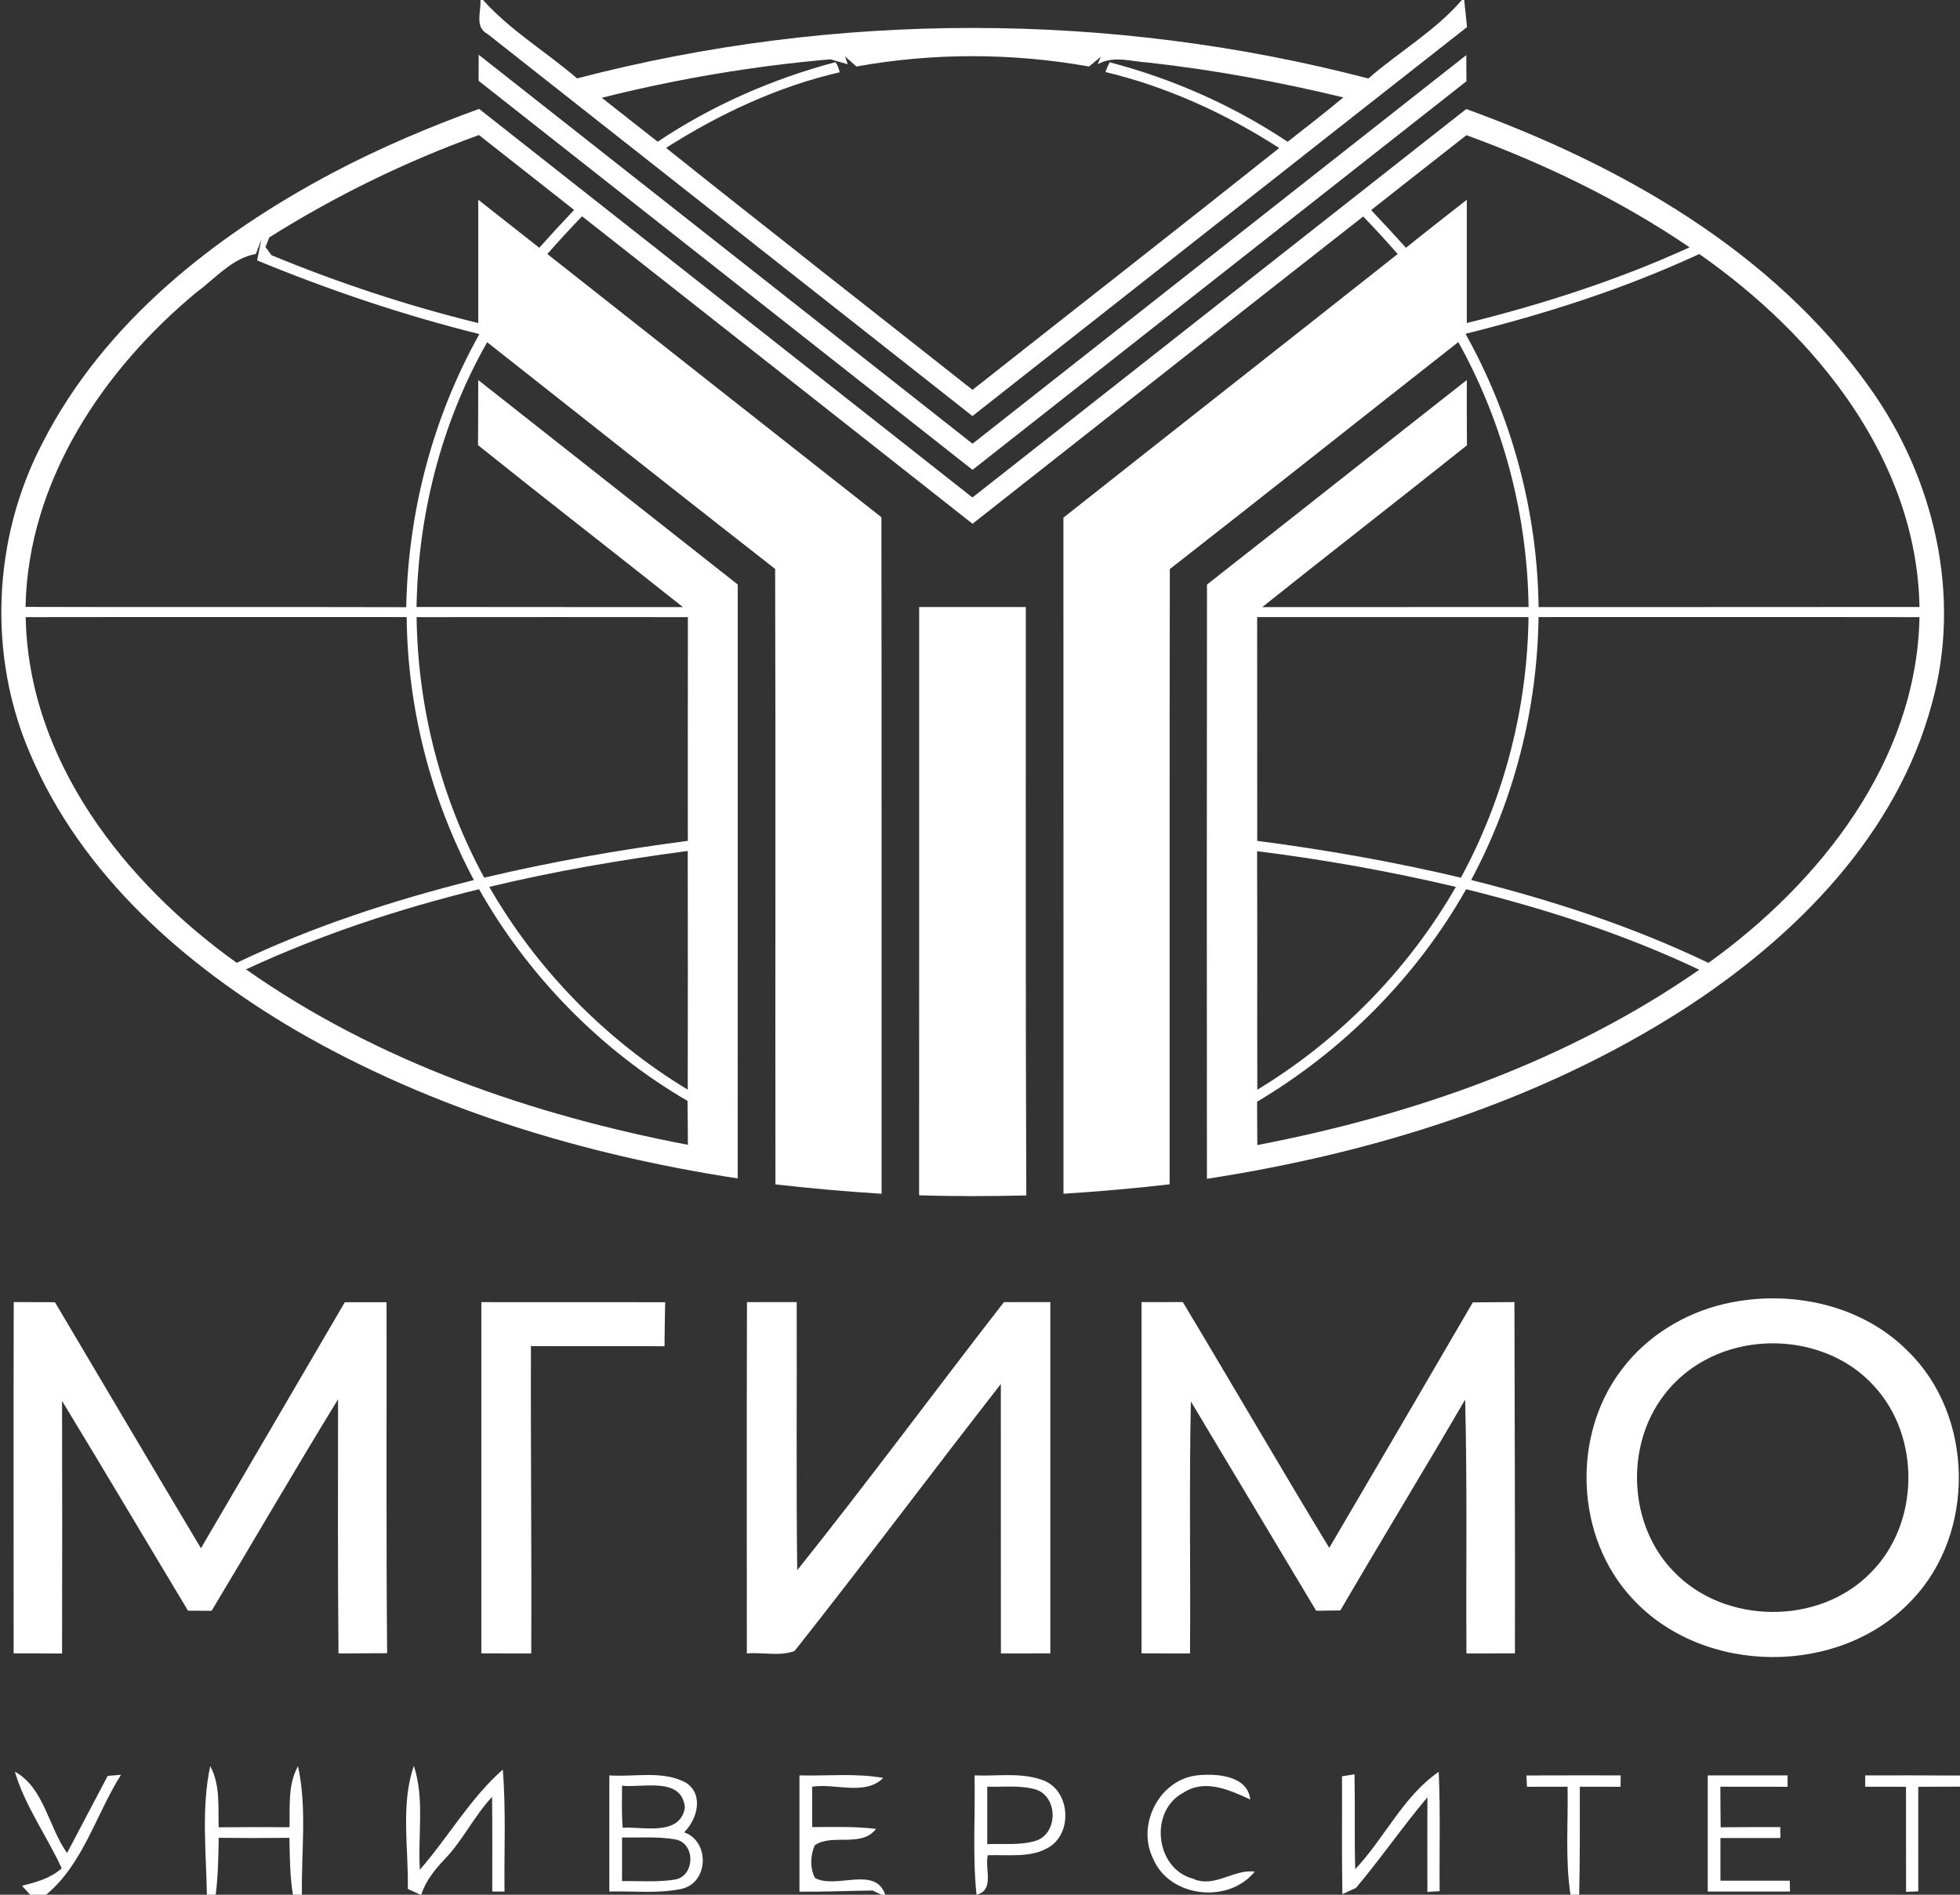
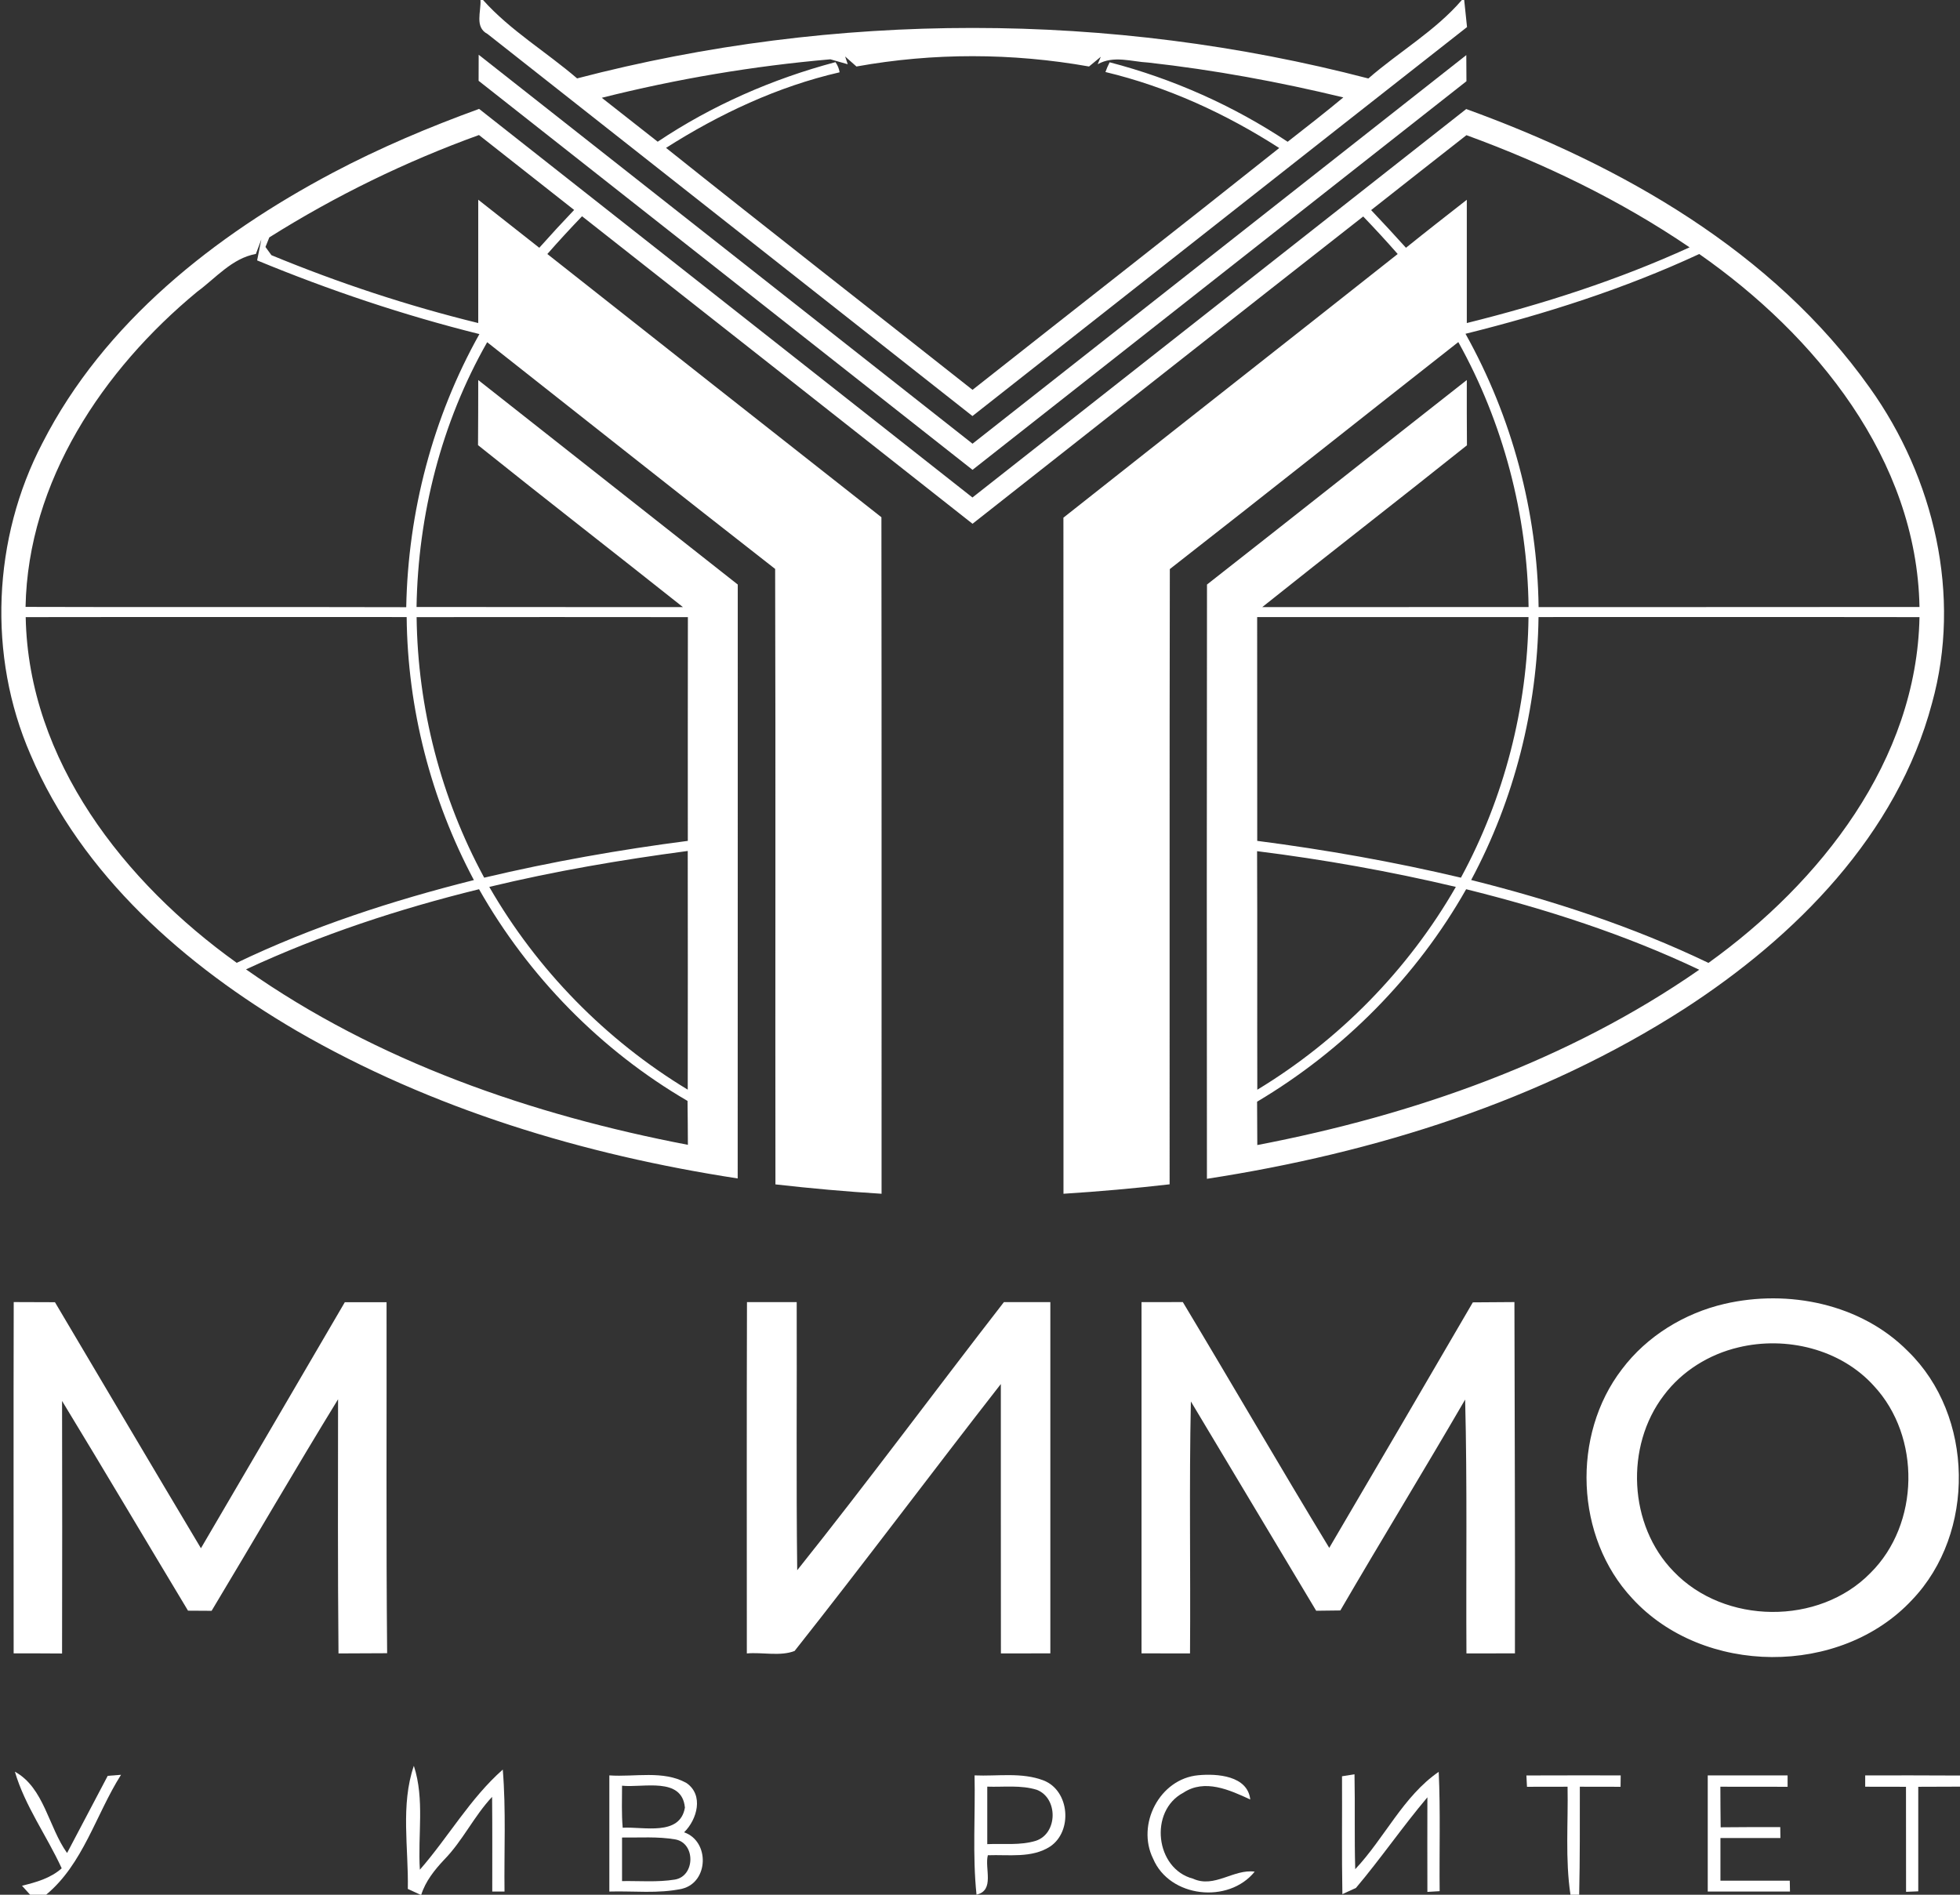
<svg xmlns="http://www.w3.org/2000/svg" width="270pt" height="261pt" viewBox="0 0 270 261">
  <rect x="0" y="0" width="270" height="261" fill="#333333" stroke="none" />
  <g id="#ffffffff">
    <path fill="#ffffff" opacity="1.00" d=" M 66.19 0.00 L 66.54 0.00 C 70.30 4.20 75.23 7.13 79.50 10.80 C 115.03 1.52 152.96 1.54 188.50 10.81 C 192.72 7.13 197.71 4.27 201.38 0.00 L 201.70 0.00 C 201.83 1.24 201.96 2.48 202.09 3.73 C 179.36 21.56 156.68 39.46 133.96 57.31 C 111.70 39.76 89.42 22.23 67.16 4.68 C 65.36 3.75 66.28 1.63 66.19 0.00 M 82.90 13.47 C 85.46 15.49 88.03 17.51 90.60 19.52 C 98.07 14.52 106.40 10.87 115.09 8.56 C 115.39 8.98 115.58 9.45 115.66 9.96 C 107.13 11.92 99.11 15.69 91.75 20.37 C 105.76 31.56 119.90 42.58 133.97 53.70 C 148.04 42.59 162.19 31.56 176.22 20.39 C 168.87 15.66 160.81 11.96 152.28 9.92 C 152.44 9.46 152.64 9.01 152.86 8.58 C 161.57 10.85 169.89 14.55 177.38 19.53 C 179.95 17.52 182.54 15.51 185.05 13.42 C 176.21 11.28 167.24 9.63 158.20 8.62 C 155.87 8.50 153.42 7.60 151.21 8.85 L 151.64 7.82 C 151.23 8.16 150.42 8.83 150.02 9.16 C 139.42 7.28 128.58 7.25 117.98 9.16 C 117.59 8.82 116.81 8.13 116.42 7.78 L 116.78 8.85 L 114.39 8.17 C 103.78 9.09 93.23 10.87 82.90 13.47 Z" />
    <path fill="#ffffff" opacity="1.00" d=" M 65.94 7.54 C 88.62 25.39 111.29 43.26 133.97 61.12 C 156.64 43.27 179.32 25.43 201.99 7.59 C 202.00 8.49 202.00 10.29 202.01 11.19 C 179.33 29.04 156.65 46.88 133.97 64.72 C 111.29 46.87 88.61 29.00 65.93 11.13 C 65.94 10.23 65.94 8.44 65.94 7.54 Z" />
    <path fill="#ffffff" opacity="1.00" d=" M 45.80 23.82 C 52.30 20.38 59.09 17.51 66.00 15.00 C 88.66 32.84 111.31 50.69 133.96 68.53 C 156.64 50.70 179.31 32.85 201.98 15.02 C 223.30 22.75 244.23 34.60 257.58 53.43 C 266.43 65.81 270.27 82.04 266.14 96.88 C 261.33 114.97 247.36 129.04 232.03 138.96 C 212.26 151.67 189.37 158.82 166.26 162.38 C 166.24 135.10 166.23 107.81 166.27 80.52 C 178.22 71.16 190.12 61.72 202.06 52.35 C 202.06 55.35 202.05 58.34 202.08 61.34 C 192.72 68.82 183.24 76.15 173.88 83.63 C 186.11 83.61 198.34 83.64 210.57 83.62 C 210.40 70.89 207.08 58.24 200.89 47.12 C 187.63 57.53 174.44 68.02 161.15 78.39 C 161.09 106.64 161.14 134.89 161.12 163.14 C 156.26 163.70 151.38 164.13 146.50 164.44 C 146.49 133.40 146.51 102.35 146.49 71.31 C 161.82 59.18 177.21 47.12 192.54 34.99 C 191.00 33.23 189.41 31.51 187.79 29.82 C 169.82 43.89 151.91 58.04 133.97 72.15 C 116.04 58.03 98.13 43.89 80.18 29.79 C 78.55 31.49 76.95 33.22 75.40 34.99 C 90.73 47.09 106.07 59.18 121.42 71.25 C 121.46 102.31 121.43 133.38 121.44 164.44 C 116.55 164.14 111.68 163.70 106.82 163.15 C 106.78 134.89 106.86 106.63 106.78 78.37 C 93.51 68.02 80.33 57.55 67.11 47.14 C 60.80 58.21 57.59 70.91 57.38 83.61 C 69.61 83.64 81.84 83.61 94.08 83.63 C 84.69 76.17 75.21 68.82 65.85 61.32 C 65.88 58.33 65.87 55.34 65.88 52.35 C 77.80 61.74 89.71 71.13 101.63 80.52 C 101.62 107.79 101.64 135.06 101.62 162.33 C 80.42 159.08 59.47 152.77 40.84 141.98 C 25.52 133.01 11.28 120.58 4.20 103.94 C -1.73 90.32 -1.02 74.16 5.85 61.02 C 14.33 44.41 29.60 32.41 45.80 23.82 M 37.10 32.70 C 36.97 33.03 36.71 33.69 36.57 34.02 C 36.78 34.30 37.18 34.87 37.39 35.15 C 46.64 38.97 56.16 42.12 65.88 44.50 C 65.88 38.84 65.87 33.18 65.88 27.51 C 68.69 29.71 71.49 31.92 74.29 34.13 C 75.86 32.37 77.46 30.63 79.09 28.92 C 74.72 25.48 70.36 22.04 65.98 18.60 C 55.89 22.25 46.19 26.98 37.10 32.70 M 188.88 28.94 C 190.50 30.65 192.10 32.38 193.68 34.13 C 196.45 31.90 199.26 29.71 202.06 27.52 C 202.07 33.18 202.06 38.84 202.06 44.50 C 212.56 41.89 222.90 38.57 232.75 34.07 C 223.23 27.60 212.80 22.56 202.01 18.62 C 197.62 22.05 193.25 25.50 188.88 28.94 M 35.25 34.98 C 31.97 35.57 29.73 38.30 27.16 40.19 C 14.19 50.90 3.85 66.30 3.52 83.60 C 21.00 83.66 38.48 83.59 55.96 83.64 C 56.21 70.51 59.62 57.48 66.04 46.02 C 55.59 43.42 45.37 39.98 35.42 35.87 C 35.56 35.15 35.85 33.70 36.00 32.98 C 35.81 33.48 35.44 34.48 35.25 34.98 M 201.88 45.98 C 208.29 57.45 211.78 70.49 211.95 83.63 C 229.44 83.61 246.93 83.64 264.42 83.61 C 264.04 63.26 250.08 46.16 234.08 34.99 C 223.77 39.78 212.90 43.24 201.88 45.98 M 3.54 85.01 C 3.91 104.77 17.16 121.57 32.61 132.63 C 43.03 127.63 54.08 124.04 65.28 121.23 C 59.36 110.11 56.14 97.60 56.02 85.00 C 38.52 85.01 21.03 84.98 3.54 85.01 M 57.39 85.01 C 57.54 97.50 60.74 109.92 66.70 120.90 C 75.95 118.71 85.32 117.05 94.75 115.83 C 94.75 105.56 94.74 95.28 94.76 85.01 C 82.30 84.99 69.84 85.00 57.39 85.01 M 173.18 85.00 C 173.19 95.28 173.19 105.56 173.19 115.83 C 182.62 117.05 191.99 118.71 201.25 120.90 C 207.21 109.91 210.41 97.49 210.56 85.00 C 198.10 85.01 185.64 84.99 173.18 85.00 M 211.94 85.00 C 211.78 97.59 208.61 110.12 202.66 121.22 C 213.87 124.03 224.92 127.63 235.35 132.64 C 250.78 121.55 264.04 104.77 264.42 85.01 C 246.92 84.98 229.43 85.01 211.94 85.00 M 67.40 122.17 C 73.97 133.59 83.46 143.28 94.74 150.10 C 94.75 139.14 94.76 128.18 94.74 117.22 C 85.55 118.44 76.41 120.00 67.40 122.17 M 173.17 117.25 C 173.22 128.20 173.17 139.15 173.20 150.11 C 184.48 143.28 193.98 133.60 200.55 122.17 C 191.52 120.03 182.37 118.40 173.17 117.25 M 33.89 133.53 C 51.93 146.23 73.23 153.57 94.76 157.70 C 94.75 155.68 94.74 153.67 94.71 151.65 C 82.78 144.70 72.80 134.50 65.99 122.49 C 54.99 125.19 44.17 128.75 33.89 133.53 M 173.17 151.76 C 173.18 153.74 173.19 155.73 173.20 157.73 C 194.74 153.60 215.97 146.17 234.08 133.58 C 223.82 128.71 212.97 125.22 201.97 122.49 C 195.14 134.55 185.08 144.69 173.17 151.76 Z" />
-     <path fill="#ffffff" opacity="1.00" d=" M 126.62 83.62 C 131.52 83.62 136.42 83.62 141.31 83.62 C 141.33 110.64 141.26 137.65 141.38 164.67 C 136.46 164.79 131.53 164.81 126.61 164.65 C 126.64 137.64 126.61 110.63 126.62 83.62 Z" />
    <path fill="#ffffff" opacity="1.00" d=" M 1.89 179.36 C 3.78 179.37 5.68 179.37 7.57 179.38 C 14.27 190.68 20.94 201.99 27.68 213.27 C 34.29 201.97 40.91 190.68 47.50 179.38 C 49.42 179.37 51.33 179.37 53.25 179.38 C 53.28 195.50 53.18 211.62 53.33 227.73 C 51.10 227.75 48.86 227.75 46.63 227.76 C 46.52 216.09 46.56 204.42 46.57 192.75 C 40.65 202.40 34.98 212.19 29.15 221.89 C 28.34 221.88 26.71 221.88 25.90 221.87 C 20.11 212.25 14.39 202.58 8.55 192.98 C 8.57 204.58 8.58 216.17 8.55 227.77 C 6.32 227.75 4.10 227.75 1.88 227.75 C 1.88 211.62 1.85 195.49 1.89 179.36 Z" />
-     <path fill="#ffffff" opacity="1.00" d=" M 66.31 179.37 C 74.75 179.38 83.19 179.36 91.63 179.38 C 91.58 181.40 91.56 183.42 91.54 185.44 C 85.41 185.43 79.27 185.45 73.14 185.43 C 73.09 199.54 73.25 213.65 73.18 227.76 C 70.89 227.75 68.60 227.75 66.31 227.75 C 66.31 211.62 66.31 195.50 66.31 179.37 Z" />
    <path fill="#ffffff" opacity="1.00" d=" M 102.90 179.37 C 105.18 179.37 107.47 179.37 109.75 179.37 C 109.79 191.68 109.67 203.99 109.82 216.30 C 119.52 204.16 128.76 191.65 138.29 179.37 C 140.42 179.37 142.56 179.37 144.69 179.37 C 144.69 195.50 144.69 211.62 144.69 227.75 C 142.42 227.75 140.15 227.75 137.88 227.76 C 137.86 215.39 137.88 203.02 137.87 190.65 C 128.34 202.86 119.07 215.28 109.46 227.42 C 107.48 228.19 105.03 227.57 102.88 227.76 C 102.88 211.63 102.85 195.50 102.90 179.37 Z" />
-     <path fill="#ffffff" opacity="1.00" d=" M 157.25 179.37 C 159.14 179.37 161.04 179.37 162.94 179.36 C 169.71 190.63 176.29 201.99 183.11 213.22 C 189.72 201.96 196.32 190.69 202.89 179.40 C 204.80 179.38 206.71 179.37 208.62 179.36 C 208.65 195.49 208.72 211.62 208.69 227.75 C 206.46 227.75 204.23 227.75 202.01 227.76 C 201.94 216.10 202.13 204.44 201.83 192.79 C 196.18 202.52 190.30 212.12 184.64 221.84 C 183.53 221.85 182.41 221.87 181.31 221.88 C 175.57 212.26 169.79 202.67 164.05 193.05 C 163.80 204.62 164.02 216.19 163.93 227.76 C 161.70 227.75 159.47 227.75 157.25 227.75 C 157.25 211.63 157.25 195.50 157.25 179.37 Z" />
+     <path fill="#ffffff" opacity="1.00" d=" M 157.25 179.37 C 159.14 179.37 161.04 179.37 162.94 179.36 C 169.71 190.63 176.29 201.99 183.11 213.22 C 189.72 201.96 196.32 190.69 202.89 179.40 C 204.80 179.38 206.71 179.37 208.62 179.36 C 208.65 195.49 208.72 211.62 208.69 227.75 C 206.46 227.75 204.23 227.75 202.01 227.76 C 201.94 216.10 202.13 204.44 201.83 192.79 C 196.18 202.52 190.30 212.12 184.64 221.84 C 183.53 221.85 182.41 221.87 181.31 221.88 C 175.57 212.26 169.79 202.67 164.05 193.05 C 163.80 204.62 164.02 216.19 163.93 227.76 C 161.70 227.75 159.47 227.75 157.25 227.75 Z" />
    <path fill="#ffffff" opacity="1.00" d=" M 237.55 179.61 C 246.34 177.57 256.36 179.59 262.83 186.13 C 271.96 195.01 272.19 211.16 263.42 220.36 C 253.54 230.99 234.62 230.86 224.84 220.17 C 216.99 211.76 216.45 197.69 223.44 188.60 C 226.88 184.04 232.02 180.90 237.55 179.61 M 239.49 185.60 C 235.44 186.55 231.69 188.87 229.19 192.22 C 223.84 199.23 224.34 210.11 230.54 216.46 C 237.53 223.80 250.58 223.94 257.67 216.67 C 264.46 209.95 264.64 197.89 258.14 190.91 C 253.55 185.82 246.05 184.02 239.49 185.60 Z" />
    <path fill="#ffffff" opacity="1.00" d=" M 2.05 244.05 C 6.08 246.26 6.68 251.69 9.24 255.25 C 11.11 251.71 12.98 248.17 14.84 244.62 C 15.29 244.59 16.21 244.51 16.67 244.48 C 13.21 249.94 11.46 256.77 6.36 260.99 L 7.85 261.00 L 4.15 261.00 C 3.87 260.69 3.31 260.07 3.03 259.76 C 4.99 259.28 6.96 258.73 8.50 257.36 C 6.45 252.88 3.45 248.81 2.05 244.05 Z" />
-     <path fill="#ffffff" opacity="1.00" d=" M 28.50 261.00 C 28.40 255.11 27.72 249.08 28.96 243.27 C 30.36 245.87 30.04 248.86 30.12 251.71 C 33.38 251.68 36.63 251.68 39.88 251.70 C 39.96 248.87 39.62 245.87 41.05 243.29 C 42.32 249.10 41.49 255.11 41.59 261.00 L 40.35 261.00 C 39.93 258.41 39.92 255.78 39.87 253.16 C 36.62 253.20 33.38 253.20 30.13 253.16 C 30.08 255.78 30.05 258.40 29.71 261.00 L 28.50 261.00 Z" />
    <path fill="#ffffff" opacity="1.00" d=" M 56.18 260.20 C 56.29 254.58 55.16 248.65 57.01 243.24 C 58.52 247.86 57.53 252.79 57.84 257.55 C 61.77 253.05 64.76 247.73 69.26 243.76 C 69.72 249.35 69.43 254.96 69.50 260.56 L 67.81 260.56 C 67.81 256.21 67.83 251.86 67.79 247.52 C 65.29 250.18 63.74 253.57 61.18 256.18 C 59.86 257.59 58.62 259.13 58.03 261.00 L 57.92 261.00 L 56.18 260.20 Z" />
-     <path fill="#ffffff" opacity="1.00" d=" M 110.13 244.56 C 113.97 244.66 117.86 244.23 121.67 244.91 C 119.19 247.41 115.03 245.61 111.88 246.12 C 111.88 247.97 111.88 249.82 111.88 251.68 C 114.81 251.68 117.76 251.57 120.68 251.93 C 118.64 254.57 114.70 252.51 112.23 254.19 C 111.64 255.56 111.55 257.34 112.27 258.69 C 115.20 260.28 120.55 256.94 121.95 261.00 L 121.43 261.00 C 121.12 260.85 120.51 260.56 120.20 260.42 C 116.84 260.46 113.49 260.61 110.13 260.58 C 110.12 255.24 110.12 249.90 110.13 244.56 Z" />
    <path fill="#ffffff" opacity="1.00" d=" M 134.25 244.56 C 137.42 244.70 140.76 244.09 143.79 245.27 C 147.35 246.68 147.79 252.26 144.66 254.36 C 142.12 256.00 138.94 255.45 136.08 255.56 C 135.61 257.37 137.07 260.40 134.52 260.99 C 133.95 255.53 134.37 250.03 134.25 244.56 M 136.00 246.11 C 136.00 248.75 136.00 251.39 136.00 254.03 C 138.22 253.93 140.53 254.23 142.69 253.57 C 145.71 252.58 145.79 247.71 142.84 246.55 C 140.63 245.86 138.27 246.19 136.00 246.11 Z" />
    <path fill="#ffffff" opacity="1.00" d=" M 158.85 256.04 C 156.51 251.33 159.74 245.03 165.06 244.54 C 167.64 244.29 171.87 244.59 172.23 247.88 C 169.39 246.57 165.96 244.99 163.01 246.95 C 158.26 249.45 159.13 257.43 164.35 258.79 C 167.30 260.14 169.94 257.42 172.84 257.82 C 169.24 262.29 161.12 261.41 158.85 256.04 Z" />
    <path fill="#ffffff" opacity="1.00" d=" M 184.87 244.68 C 185.30 244.61 186.16 244.48 186.59 244.41 C 186.68 248.77 186.56 253.13 186.69 257.48 C 190.73 253.20 193.30 247.43 198.19 244.07 C 198.44 249.54 198.26 255.03 198.32 260.51 L 196.63 260.61 C 196.61 256.27 196.63 251.92 196.63 247.58 C 193.21 251.63 190.21 256.01 186.79 260.06 C 186.32 260.27 185.39 260.70 184.92 260.92 C 184.82 255.50 184.90 250.09 184.87 244.68 Z" />
    <path fill="#ffffff" opacity="1.00" d=" M 83.94 244.56 C 87.45 244.81 91.34 243.82 94.55 245.60 C 96.98 247.26 96.04 250.63 94.24 252.40 C 97.78 253.63 97.64 259.26 93.98 260.17 C 90.69 260.89 87.28 260.46 83.94 260.56 C 83.94 255.23 83.94 249.90 83.94 244.56 M 85.78 251.77 C 88.63 251.60 93.67 252.98 94.35 249.00 C 93.95 244.70 88.57 246.30 85.69 245.98 C 85.69 247.91 85.61 249.85 85.78 251.77 M 85.69 253.12 C 85.69 255.11 85.69 257.12 85.69 259.12 C 88.11 259.08 90.57 259.30 92.97 258.91 C 95.76 258.45 95.85 253.89 93.03 253.38 C 90.61 252.96 88.14 253.15 85.69 253.12 Z" />
    <path fill="#ffffff" opacity="1.00" d=" M 210.27 244.57 C 214.60 244.55 218.93 244.56 223.26 244.56 L 223.24 246.13 C 221.36 246.12 219.50 246.12 217.63 246.12 C 217.63 251.08 217.65 256.04 217.54 261.00 L 216.34 261.00 C 215.60 256.07 216.04 251.08 215.94 246.12 C 214.07 246.12 212.21 246.12 210.35 246.13 L 210.27 244.57 Z" />
    <path fill="#ffffff" opacity="1.00" d=" M 235.25 244.56 C 238.91 244.56 242.58 244.56 246.25 244.56 L 246.25 246.13 C 243.16 246.12 240.08 246.12 236.99 246.12 C 237.00 247.98 237.00 249.84 237.03 251.71 C 239.76 251.68 242.50 251.68 245.24 251.68 L 245.26 253.19 C 242.50 253.19 239.75 253.19 237.00 253.19 C 237.00 255.14 237.00 257.10 237.00 259.06 C 240.18 259.06 243.36 259.06 246.55 259.06 L 246.58 260.56 C 242.80 260.57 239.03 260.56 235.25 260.56 C 235.24 255.23 235.24 249.89 235.25 244.56 Z" />
    <path fill="#ffffff" opacity="1.00" d=" M 256.94 244.56 C 261.29 244.56 265.64 244.55 270.00 244.58 L 270.00 246.11 C 268.08 246.12 266.16 246.12 264.25 246.13 C 264.25 250.93 264.25 255.73 264.25 260.53 L 262.57 260.60 C 262.56 255.77 262.56 250.95 262.56 246.13 C 260.69 246.12 258.81 246.12 256.94 246.12 L 256.94 244.56 Z" />
  </g>
</svg>